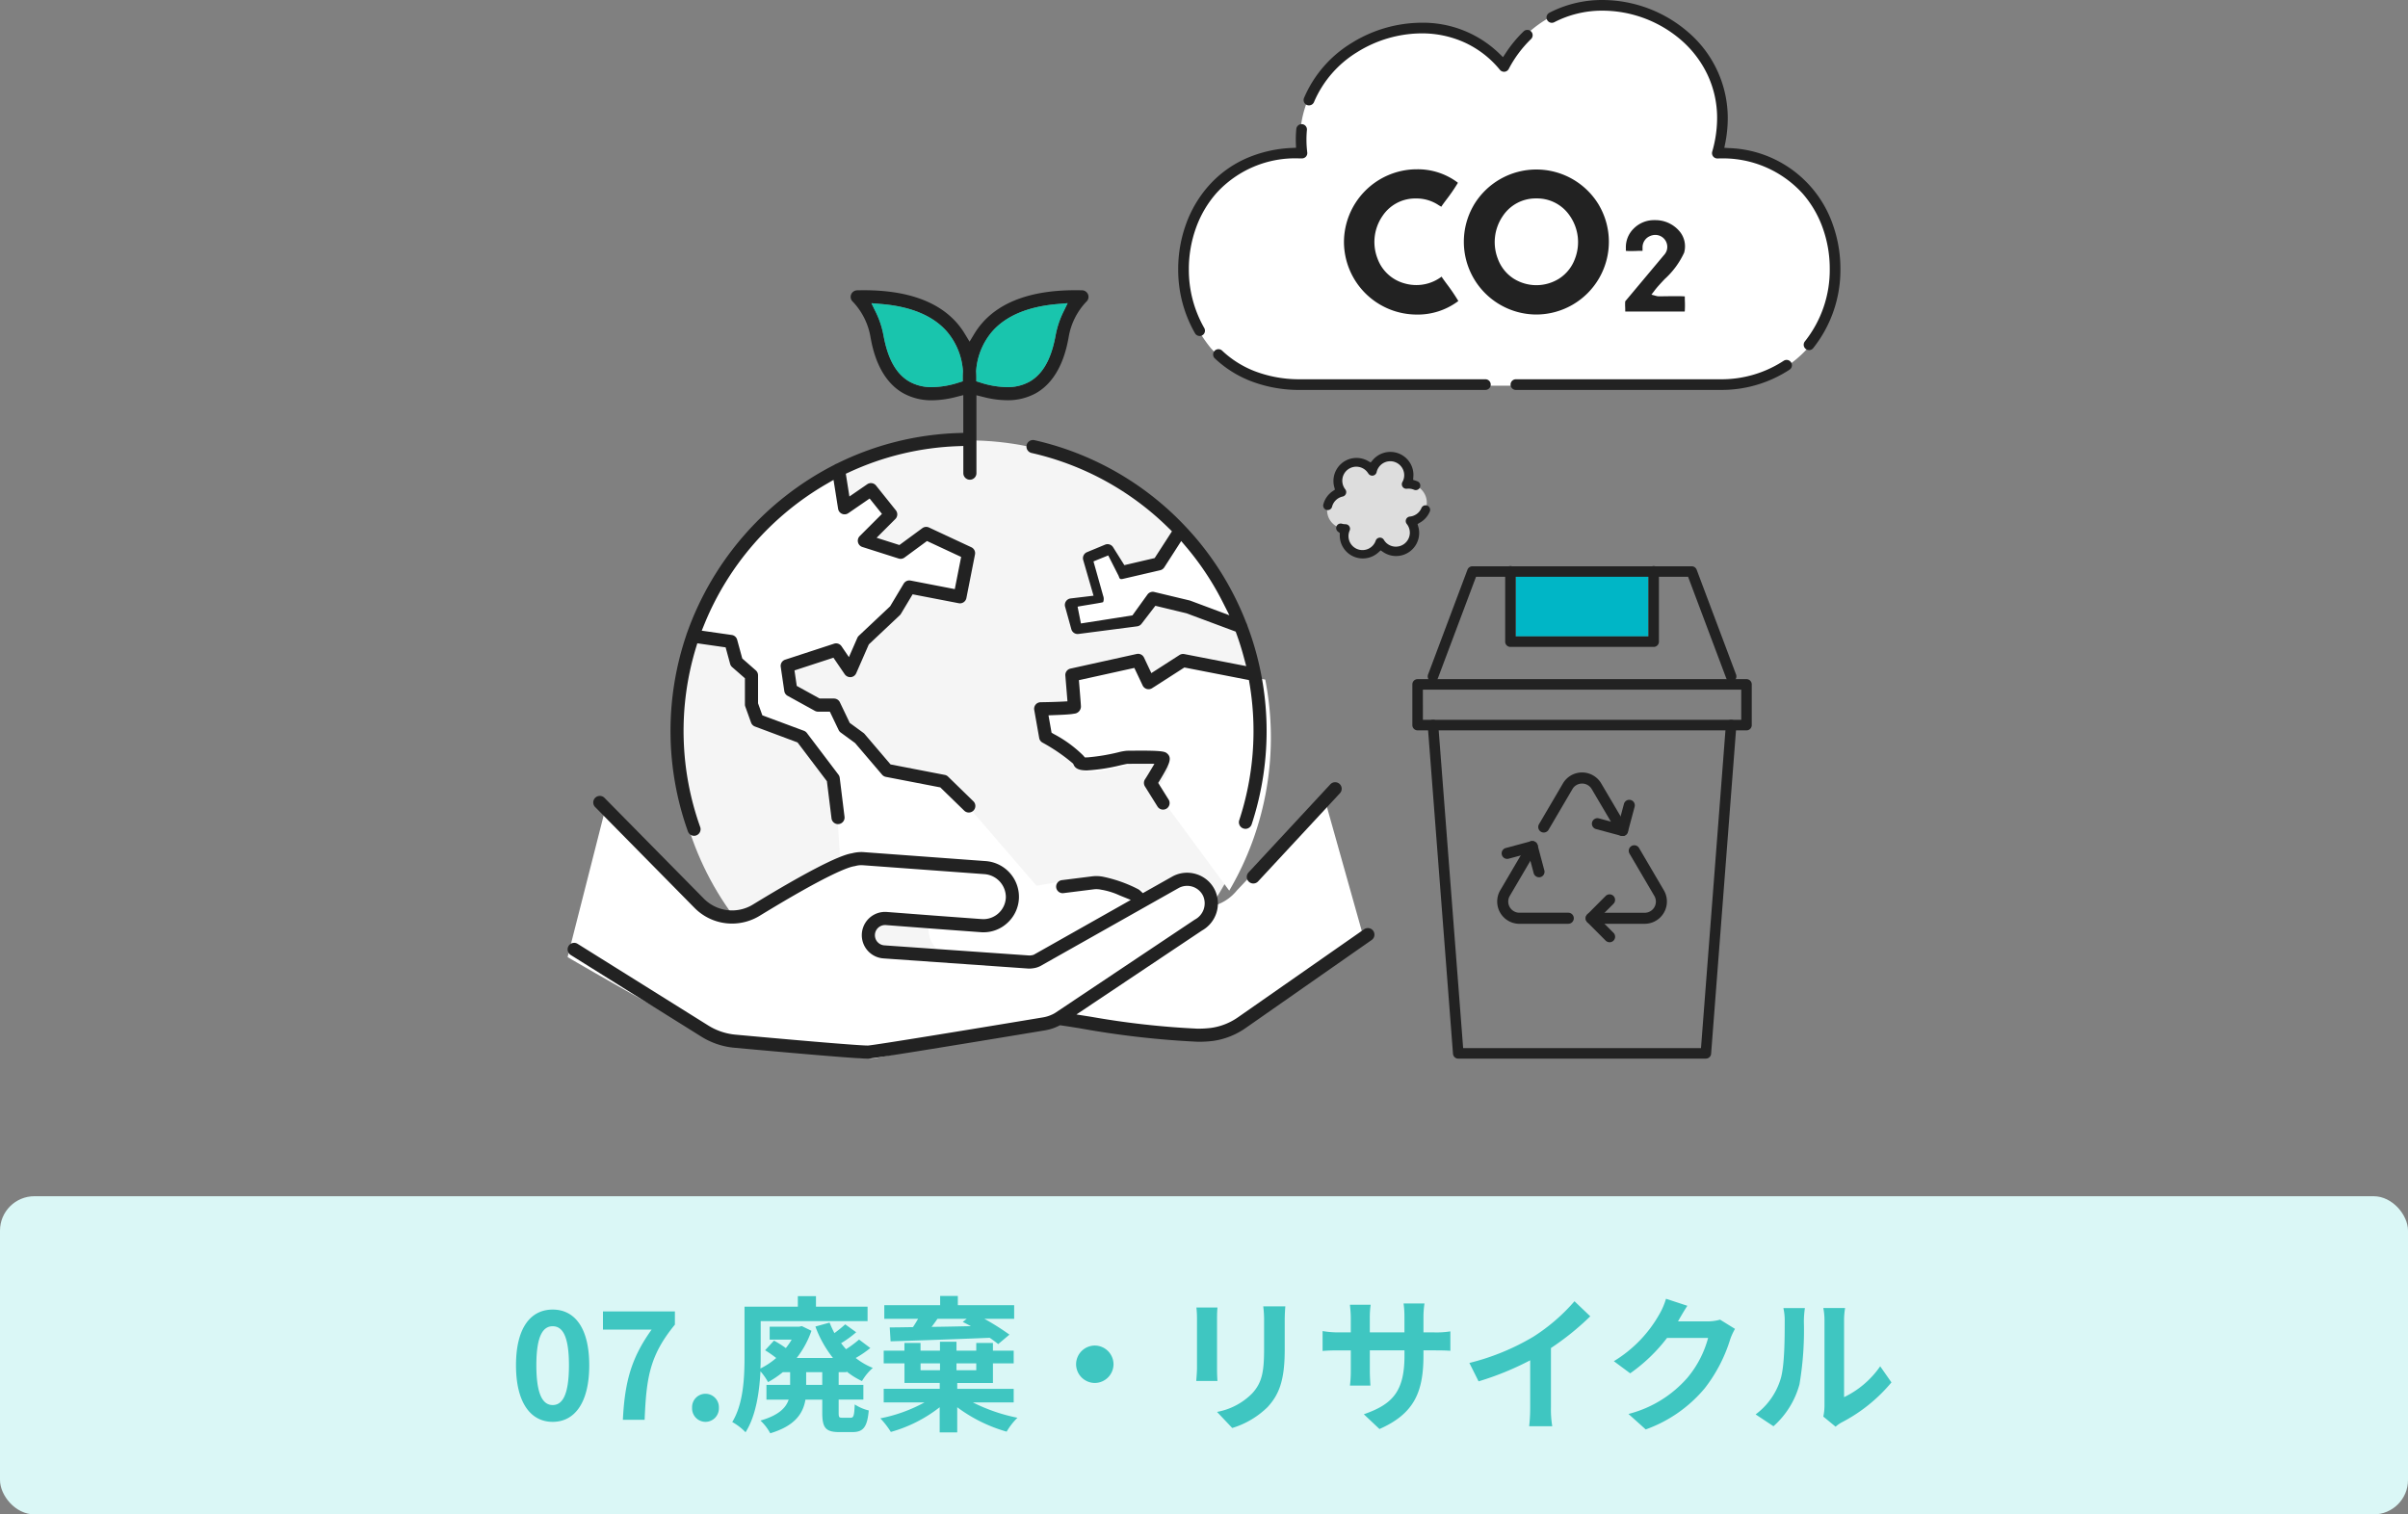
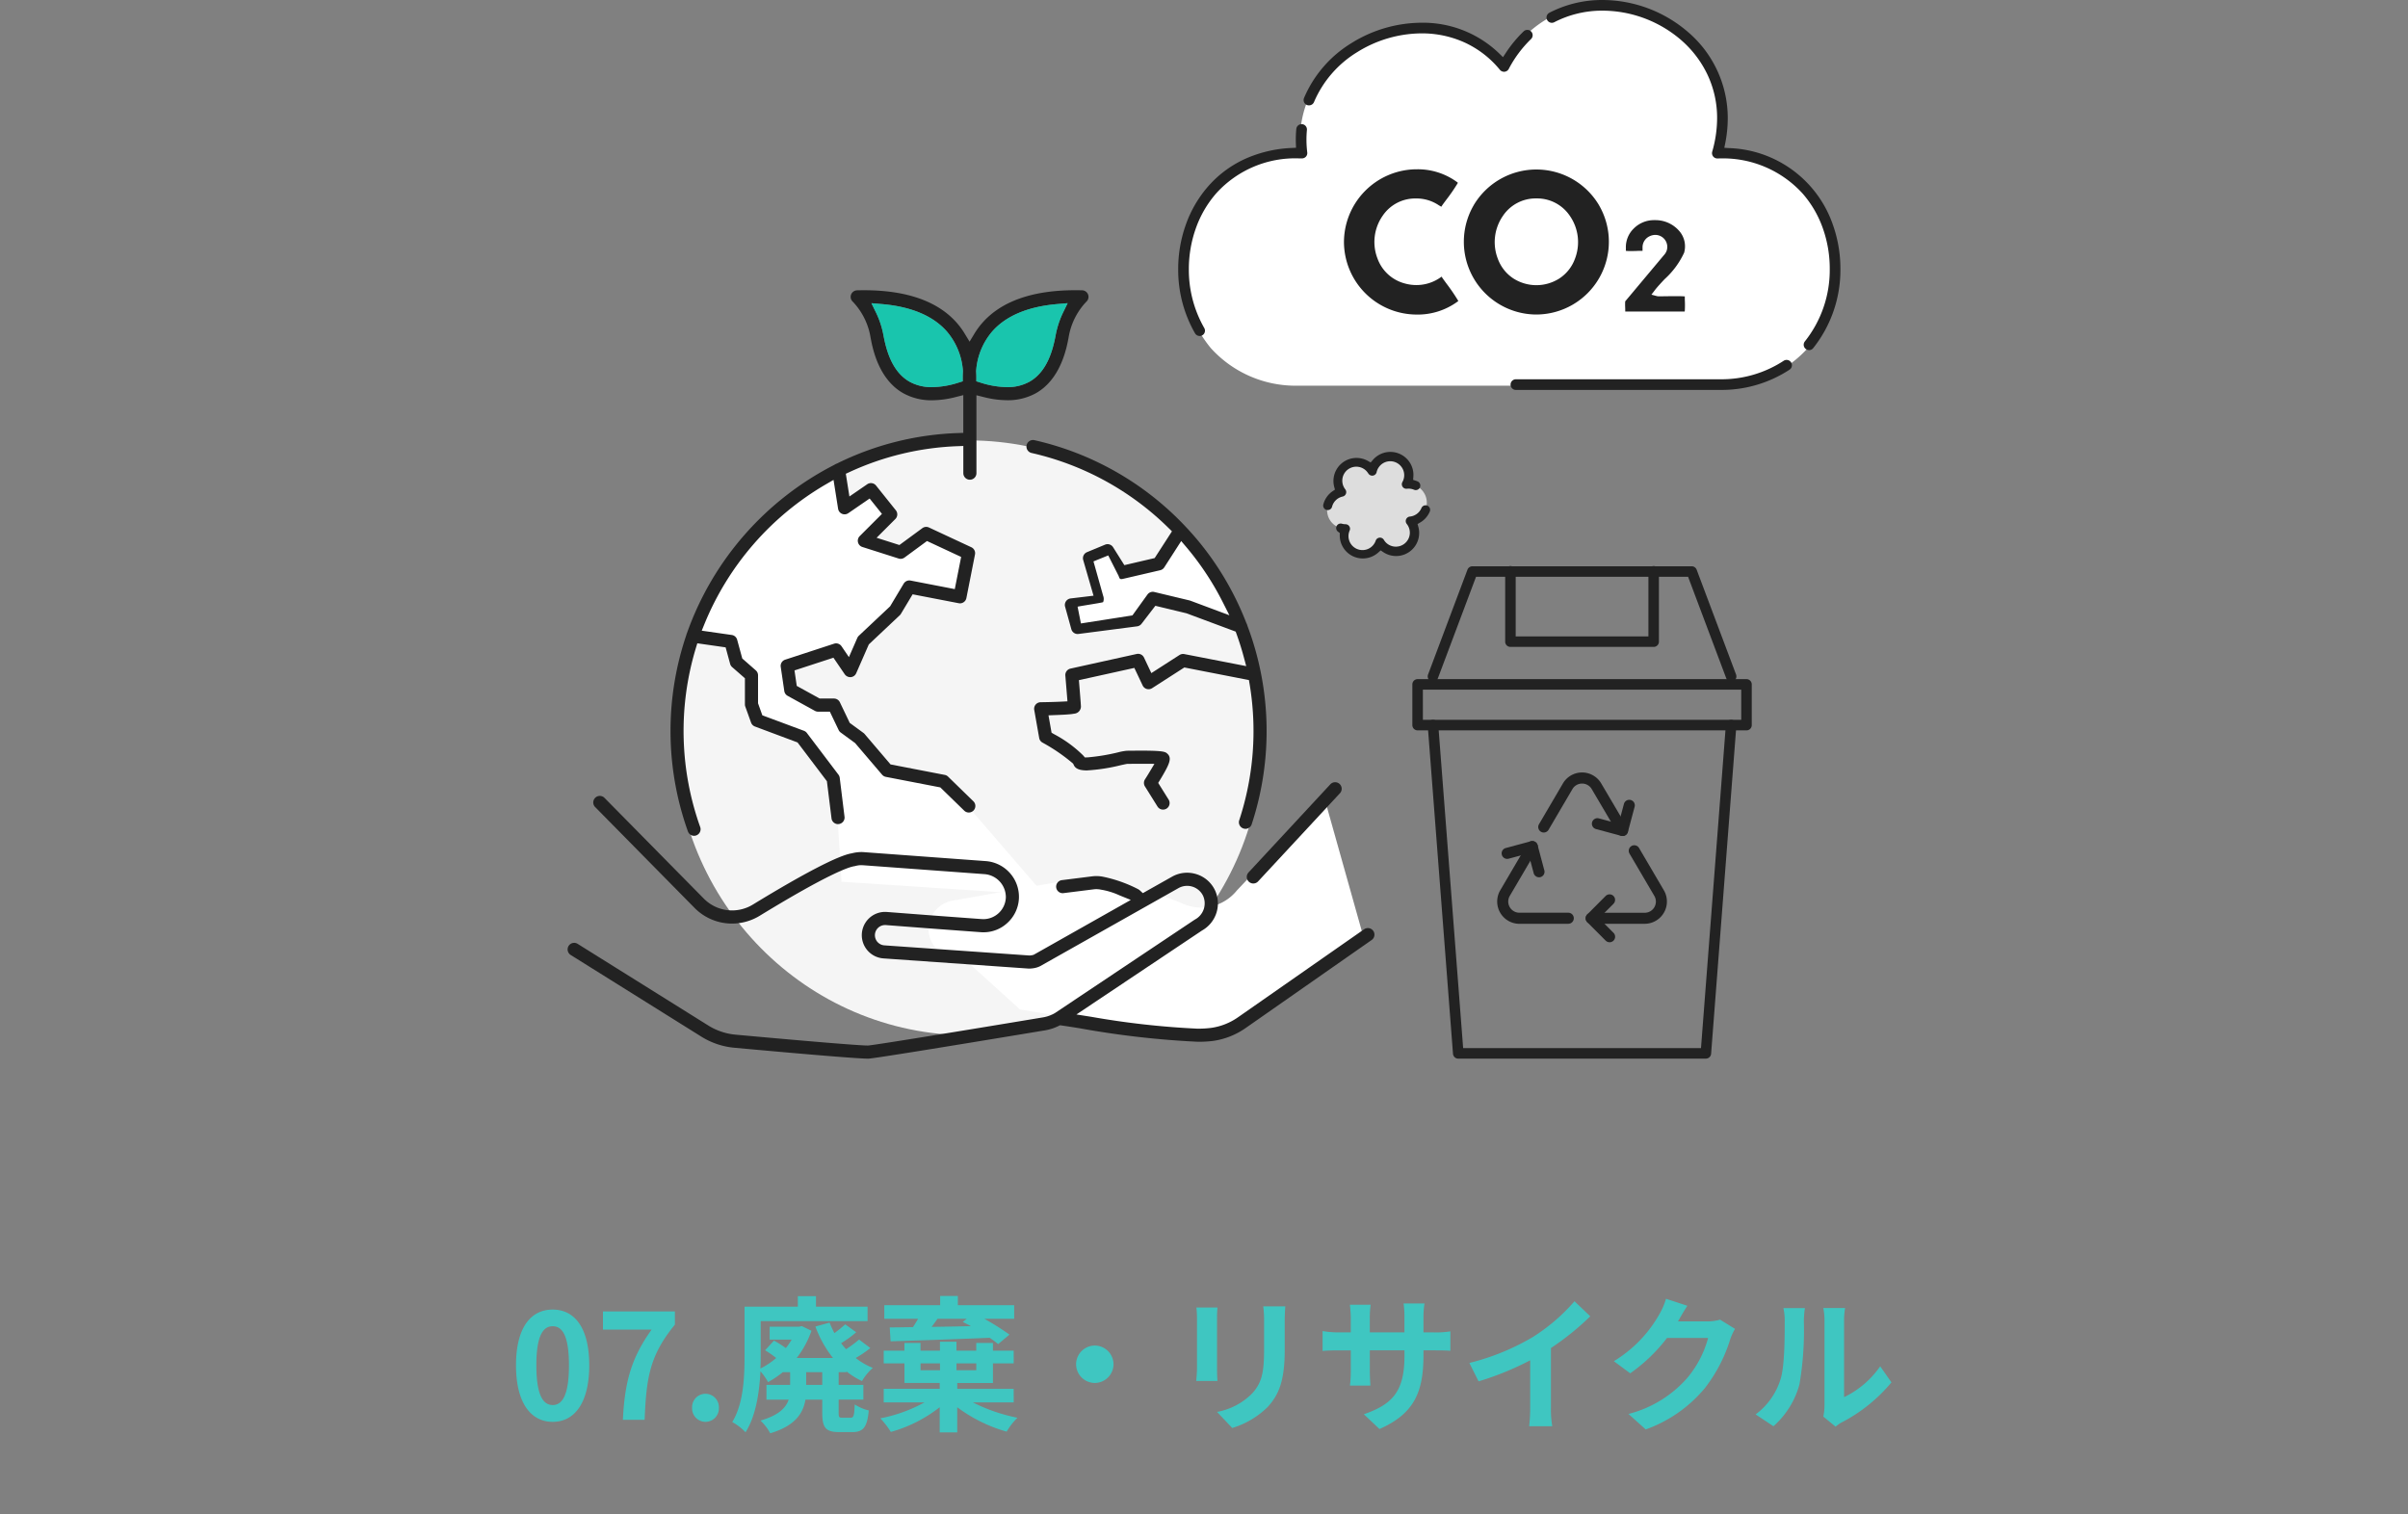
<svg xmlns="http://www.w3.org/2000/svg" width="280" height="176.11" viewBox="0 0 280 176.11">
  <rect x="0" y="0" width="280" height="176.11" fill="#808080" stroke="none" />
  <defs>
    <clipPath id="clip-path">
      <rect id="長方形_23155" data-name="長方形 23155" width="39.464" height="57.256" fill="#222" />
    </clipPath>
    <clipPath id="clip-path-2">
      <rect id="長方形_23231" data-name="長方形 23231" width="77" height="45.345" fill="none" />
    </clipPath>
  </defs>
  <g id="グループ_61" data-name="グループ 61" transform="translate(-1089.283 -2213.89)">
-     <rect id="長方形_23172" data-name="長方形 23172" width="280" height="37" rx="4" transform="translate(1089.283 2353)" fill="#daf7f6" />
    <path id="パス_6099" data-name="パス 6099" d="M-75.59.238c2.567,0,4.25-2.244,4.25-6.579s-1.683-6.477-4.25-6.477-4.267,2.125-4.267,6.477C-79.857-2.006-78.158.238-75.59.238Zm0-1.955c-1.088,0-1.9-1.088-1.9-4.624,0-3.519.816-4.539,1.9-4.539s1.89,1.02,1.89,4.539C-73.7-2.805-74.5-1.717-75.59-1.717ZM-67.43,0h2.53c.2-4.93.6-7.5,3.519-11.067V-12.6h-8.364v2.108h5.661C-66.479-7.157-67.209-4.369-67.43,0Zm9.6.238A1.566,1.566,0,0,0-56.7-.244a1.566,1.566,0,0,0,.434-1.15A1.556,1.556,0,0,0-56.7-2.547a1.556,1.556,0,0,0-1.133-.479,1.552,1.552,0,0,0-1.123.484,1.552,1.552,0,0,0-.424,1.148,1.562,1.562,0,0,0,.429,1.146,1.562,1.562,0,0,0,1.123.486Zm13.583-4.3h-1.87v-1.48h1.87Zm2.822-1.479v-.085a8.9,8.9,0,0,0,1.8,1.122,6.113,6.113,0,0,1,1.258-1.53A8.007,8.007,0,0,1-40.356-7.19a12.485,12.485,0,0,0,1.7-1.156l-1.309-.986A13.47,13.47,0,0,1-41.478-8.21c-.2-.221-.391-.459-.578-.7A12.054,12.054,0,0,0-40.3-10.183l-1.275-.918a15.342,15.342,0,0,1-1.258,1.02,13.042,13.042,0,0,1-.561-1.224l-1.649.459A13.173,13.173,0,0,0-43-7.191h-4.216A11.119,11.119,0,0,0-45.5-10.353l-1.122-.544-.306.068h-3.434v1.5H-47.8a7.814,7.814,0,0,1-.68.986,13.263,13.263,0,0,0-1.377-.867l-1.037,1.122a12.637,12.637,0,0,1,1.292.9,8.641,8.641,0,0,1-1.836,1.224c.034-.51.034-.986.034-1.428v-4.08h12.427v-1.683h-6v-1.224h-2.108v1.224h-6.2v5.746c0,2.38-.1,5.508-1.428,7.667a6.587,6.587,0,0,1,1.547,1.19c1.207-1.887,1.615-4.692,1.734-7.089a7.092,7.092,0,0,1,.884,1.258,11.251,11.251,0,0,0,1.717-1.156h.85V-4.06h-2.754v1.717h2.584c-.323.952-1.156,1.819-3.281,2.431a5.843,5.843,0,0,1,1.139,1.479C-47.4.7-46.469-.748-46.2-2.346h1.955V-.833c0,1.717.357,2.261,1.972,2.261h1.547c1.241,0,1.717-.578,1.887-2.516a5.206,5.206,0,0,1-1.632-.7c-.051,1.309-.136,1.547-.459,1.547h-1c-.357,0-.408-.051-.408-.6v-1.51h2.873V-4.063h-2.873V-5.542Zm13.974-6.2-.459.357c.306.153.629.323.952.493-1.564.034-3.128.068-4.573.085.221-.289.459-.612.68-.935ZM-36.3-9.129c2.975-.085,7.361-.238,11.526-.408.374.255.714.51.986.731l1.309-1.1A29.063,29.063,0,0,0-25.4-11.747h3.468v-1.581H-28.48V-14.4h-2.057v1.071h-6.494v1.581H-33.1c-.187.323-.391.663-.6.969-1,.017-1.921.034-2.7.034Zm3.485,2.567h2.261v.8h-2.261Zm6.477,0v.8h-2.3v-.8Zm4.352,4.539V-3.6h-6.562v-.68H-24.4V-6.562h2.414V-8.041H-24.4v-.9h-1.938v.9h-2.3V-9.078h-1.921v1.037H-32.82v-.9h-1.87v.9H-37.1v1.479h2.414v2.278h4.1v.68H-37.1v1.581h4.743A17.731,17.731,0,0,1-37.493-.17,9.843,9.843,0,0,1-36.27,1.411a16.294,16.294,0,0,0,5.678-2.873V1.462h2.04V-1.462a17.633,17.633,0,0,0,5.746,2.839A7.652,7.652,0,0,1-21.548-.238a20.3,20.3,0,0,1-5.185-1.785Zm9.435-6.613a2.191,2.191,0,0,0-2.18,2.176,2.191,2.191,0,0,0,2.176,2.176A2.191,2.191,0,0,0-10.378-6.46a2.191,2.191,0,0,0-2.177-2.176ZM9.6-13.192H7.03a11.993,11.993,0,0,1,.1,1.7v3.23c0,2.652-.221,3.927-1.394,5.2A7.691,7.691,0,0,1,1.658-.918L3.426.952A10.01,10.01,0,0,0,7.557-1.5C8.815-2.89,9.529-4.471,9.529-8.126v-3.366C9.529-12.172,9.563-12.716,9.6-13.192Zm-7.888.136H-.739a12.072,12.072,0,0,1,.068,1.309v5.729c0,.51-.068,1.173-.085,1.5H1.709C1.675-4.913,1.658-5.576,1.658-6v-5.746c0-.545.017-.919.051-1.31Zm23.95,5.542v-.561H26.92c.9,0,1.5.017,1.87.051v-2.261a10.074,10.074,0,0,1-1.87.119H25.662v-1.785a10.711,10.711,0,0,1,.119-1.581H23.35a11.218,11.218,0,0,1,.1,1.581v1.785H19.423v-1.683a10.39,10.39,0,0,1,.1-1.53H17.111c.051.51.1,1.037.1,1.53v1.683H15.768a11.043,11.043,0,0,1-1.836-.153v2.312c.374-.034.986-.068,1.836-.068h1.445v2.312a13.749,13.749,0,0,1-.1,1.785h2.38c-.017-.34-.068-1.037-.068-1.785V-8.075h4.029v.646c0,4.182-1.445,5.644-4.726,6.783l1.819,1.717C24.642-.731,25.662-3.3,25.662-7.514Zm5.338.9,1.071,2.142a34.064,34.064,0,0,0,6-2.448v5.44A19.038,19.038,0,0,1,37.953.748h2.686a11.688,11.688,0,0,1-.153-2.227V-8.347a31.181,31.181,0,0,0,4.573-3.689l-1.836-1.751a21.794,21.794,0,0,1-4.794,4.131A27.336,27.336,0,0,1,31-6.613ZM56.347-13.26l-2.482-.816a8.179,8.179,0,0,1-.765,1.785,14.969,14.969,0,0,1-5.3,5.474l1.9,1.411A19.377,19.377,0,0,0,53.983-9.52H58.76a12.085,12.085,0,0,1-2.414,4.641A13.548,13.548,0,0,1,49.5-.68l2.006,1.8a15.874,15.874,0,0,0,6.868-4.794A17.738,17.738,0,0,0,61.327-9.35a6.808,6.808,0,0,1,.561-1.224l-1.734-1.071a5.451,5.451,0,0,1-1.479.2H55.258c.017-.034.034-.051.051-.085C55.514-11.9,55.955-12.665,56.347-13.26ZM72.157-.374,73.585.8a3.632,3.632,0,0,1,.731-.51,18.718,18.718,0,0,0,5.763-4.641L78.77-6.222a10.765,10.765,0,0,1-4.2,3.587v-8.891A8.633,8.633,0,0,1,74.689-13H72.157a7.537,7.537,0,0,1,.136,1.462v9.911a6.469,6.469,0,0,1-.136,1.258ZM64.285-.629,66.359.748a9.968,9.968,0,0,0,3.026-4.879,37.509,37.509,0,0,0,.51-7.31,11.2,11.2,0,0,1,.119-1.547h-2.5a6.452,6.452,0,0,1,.153,1.564c0,2.057-.017,5.27-.493,6.732A8.02,8.02,0,0,1,64.285-.629Z" transform="translate(1229.14 2379)" fill="#3fc6c1" />
    <g id="グループ_93" data-name="グループ 93" transform="translate(-5)">
      <g id="グループ_7918" data-name="グループ 7918" transform="translate(1258.511 2279.743)">
        <g id="グループ_7860" data-name="グループ 7860" clip-path="url(#clip-path)">
-           <path id="パス_4925" data-name="パス 4925" d="M76.51,0a.612.612,0,0,1,.612.612V8.153H92.554V.612A.612.612,0,0,1,93.166,0Z" transform="translate(-65.106)" fill="#00b6c6" />
          <path id="パス_4915" data-name="パス 4915" d="M47.772,13.415a.616.616,0,0,1-.573-.4L42.767,1.223H18.108L13.676,13.018a.618.618,0,0,1-.576.4.61.61,0,0,1-.57-.827L17.111.4a.616.616,0,0,1,.573-.4H43.191a.616.616,0,0,1,.573.4l4.581,12.191a.611.611,0,0,1-.573.827" transform="translate(-10.705)" fill="#222" />
          <path id="パス_4916" data-name="パス 4916" d="M76.12,9.377a.612.612,0,0,1-.612-.612V.612a.612.612,0,1,1,1.223,0V8.153H92.164V.612a.612.612,0,1,1,1.223,0V8.765a.612.612,0,0,1-.612.612Z" transform="translate(-64.716)" fill="#222" />
          <path id="パス_4917" data-name="パス 4917" d="M.612,97.773A.612.612,0,0,1,0,97.161V92.426a.612.612,0,0,1,.612-.612h38.24a.612.612,0,0,1,.612.612v4.736a.612.612,0,0,1-.612.612Zm.612-1.223H38.24V93.037H1.223Z" transform="translate(0 -78.691)" fill="#222" />
          <path id="パス_4918" data-name="パス 4918" d="M16.042,164.347a.614.614,0,0,1-.61-.564l-2.938-38.174a.612.612,0,0,1,.562-.657H13.1a.6.6,0,0,1,.618.563l2.894,37.61H44.269l2.894-37.61a.609.609,0,0,1,.615-.564h.045a.611.611,0,0,1,.56.657l-2.938,38.174a.614.614,0,0,1-.61.564Z" transform="translate(-10.707 -107.091)" fill="#222" />
          <path id="パス_4919" data-name="パス 4919" d="M71.57,233.19a2.59,2.59,0,0,1-2.228-3.9l3.17-5.4a.643.643,0,1,1,1.109.651l-3.17,5.4A1.3,1.3,0,0,0,71.57,231.9h5.682a.643.643,0,0,1,0,1.286Z" transform="translate(-59.122 -191.612)" fill="#222" />
          <path id="パス_4920" data-name="パス 4920" d="M112.214,175.146a.647.647,0,0,1-.555-.317l-3.03-5.143a1.3,1.3,0,0,0-2.236,0l-2.781,4.74a.643.643,0,0,1-1.11-.651l2.781-4.74a2.582,2.582,0,0,1,4.454,0l3.03,5.143a.643.643,0,0,1-.553.97" transform="translate(-87.776 -143.782)" fill="#222" />
          <path id="パス_4921" data-name="パス 4921" d="M141.666,236.131a.643.643,0,1,1,0-1.286h6.215A1.3,1.3,0,0,0,149,232.879l-2.883-4.914a.643.643,0,1,1,1.11-.651l2.883,4.914a2.59,2.59,0,0,1-2.228,3.9Z" transform="translate(-120.867 -194.552)" fill="#222" />
          <path id="パス_4922" data-name="パス 4922" d="M143.8,272.488a.64.64,0,0,1-.456-.189l-2.135-2.141a.644.644,0,0,1,0-.908l2.135-2.141a.643.643,0,0,1,.911.908l-1.683,1.687,1.683,1.687a.643.643,0,0,1-.456,1.1" transform="translate(-120.869 -228.768)" fill="#222" />
          <path id="パス_4923" data-name="パス 4923" d="M77,227.777a.644.644,0,0,1-.621-.477l-.615-2.3-2.3.617a.643.643,0,1,1-.334-1.242l2.917-.784a.643.643,0,0,1,.789.456l.781,2.924a.643.643,0,0,1-.455.788.651.651,0,0,1-.167.022" transform="translate(-62.271 -191.611)" fill="#222" />
          <path id="パス_4924" data-name="パス 4924" d="M149.621,194.183a.648.648,0,0,1-.167-.022l-2.917-.784a.643.643,0,1,1,.334-1.242l2.3.617.615-2.3a.643.643,0,1,1,1.243.332l-.782,2.925a.644.644,0,0,1-.621.477" transform="translate(-125.184 -162.818)" fill="#222" />
        </g>
      </g>
      <g id="グループ_7962" data-name="グループ 7962" transform="translate(1160.284 2247.639)">
        <g id="グループ_7963" data-name="グループ 7963">
          <ellipse id="楕円形_348" data-name="楕円形 348" cx="34.166" cy="34.588" rx="34.166" ry="34.588" transform="translate(12.47 17.465)" fill="#f5f5f5" />
          <g id="グループ_7969" data-name="グループ 7969" transform="translate(15 21.154)">
            <g id="グループ_7971" data-name="グループ 7971">
              <path id="パス_5153" data-name="パス 5153" d="M28.729,35.588l-6.475-1.249L19.1,30.656,17.377,29.4l-1.216-2.531H14.329L11.2,25.149l-.4-2.766,5.6-1.826,1.617,2.362,1.509-3.439,3.665-3.439,1.617-2.686,5.808,1.119L31.6,9.491,26.749,7.236l-2.94,2.155L19.648,8.072l3.026-3.015L20.405,2.23,17.379,4.3l-.7-4.3A33.5,33.5,0,0,0,0,18.974l4.324.614.647,2.362L6.7,23.45v3.337l.66,1.824,5.094,1.9,3.622,4.769.777,12.356,23.612,1.556Z" fill="#fff" />
            </g>
          </g>
          <g id="グループ_7966" data-name="グループ 7966" transform="translate(0 43.526)">
            <line id="線_90" data-name="線 90" x2="3.622" y2="4.769" transform="translate(27.723 8.751)" fill="#fff" />
            <g id="グループ_7965" data-name="グループ 7965">
              <g id="グループ_7967" data-name="グループ 7967">
-                 <path id="パス_5150" data-name="パス 5150" d="M87.16,26.3A35.13,35.13,0,0,0,91.348,1.756L82.6.018,78.438,2.686,77.163,0l-8,1.759s.3,3.584.3,3.809-4.075.267-4.075.267l.6,3.38s3.791,2.165,4.091,2.993,5.361-.527,5.739-.527a27.6,27.6,0,0,1,4.363.15c.243.226-1.512,2.935-1.512,2.935Z" transform="translate(-10.226)" fill="#fff" />
-                 <path id="パス_5151" data-name="パス 5151" d="M0,37.026c1.039.646,17.34,10.014,18.559,10.124,4.255.387,15.962,1.74,16.872,1.687.99-.059,16.207-3.628,20.1-4.274a4.872,4.872,0,0,0,1.687-.615l16.034-10.68a2.779,2.779,0,1,0-2.636-4.893L54.728,37.309a1.834,1.834,0,0,1-.549.155,2,2,0,0,1-.431.024L37.162,36.332a1.912,1.912,0,0,1,.292-3.813l5.709.434,5.17.378A3.333,3.333,0,0,0,51.9,30.258c0-.04,0-.08.007-.12a3.382,3.382,0,0,0-3.169-3.444L34.819,25.676a3.318,3.318,0,0,0-1.141.116c-1.856.263-7.414,3.494-11.145,5.767a5.343,5.343,0,0,1-6.573-.8L4.534,19.214" transform="translate(0 -3.005)" fill="#fff" />
                <path id="パス_5152" data-name="パス 5152" d="M100.4,34.846,86.062,43.783a7.846,7.846,0,0,1-3.3,1.5c-4.193.818-22.377-2.289-22.377-2.289L53.656,36.9a3.335,3.335,0,0,1-3.869-2.7c-.007-.038-.013-.076-.019-.114a3.38,3.38,0,0,1,2.8-3.75L66.319,27.9a3.359,3.359,0,0,1,1.147,0A36.535,36.535,0,0,1,79.144,30.62,5.341,5.341,0,0,0,85.6,29.155L95.775,18.393Z" transform="translate(-7.779 -2.877)" fill="#fff" />
              </g>
            </g>
          </g>
          <path id="パス_5144" data-name="パス 5144" d="M34.915,100.257c-1.1,0-6.33-.427-15.543-1.268A8.741,8.741,0,0,1,15.554,97.7L.358,88.2a.763.763,0,0,1,.406-1.409.752.752,0,0,1,.4.116l15.2,9.5a7.209,7.209,0,0,0,3.148,1.06c10.2.932,14.61,1.264,15.335,1.264h.094C35.8,98.666,46.008,97,55.27,95.46a4.1,4.1,0,0,0,1.4-.506L72.922,84.093a2.136,2.136,0,0,0,.957-2.8,2.062,2.062,0,0,0-2.834-.874L54.951,89.5a2.589,2.589,0,0,1-.826.249,3.057,3.057,0,0,1-.438.035,1.545,1.545,0,0,1-.165-.006L36.721,88.6a2.707,2.707,0,0,1,.2-5.407,1.773,1.773,0,0,1,.206.008l5.785.442,5.237.385c.066,0,.131.007.195.007a2.622,2.622,0,0,0,2.614-2.524,2.684,2.684,0,0,0-2.5-2.711L34.339,77.765c-.062,0-.124-.007-.187-.007a2.639,2.639,0,0,0-.709.1.68.68,0,0,1-.1.021c-.618.088-2.929.826-11,5.759a6.182,6.182,0,0,1-3.221.912,6.112,6.112,0,0,1-4.382-1.843L3.17,70.967A.763.763,0,0,1,4.257,69.9L15.828,81.636a4.624,4.624,0,0,0,5.72.7c5.99-3.66,9.968-5.72,11.5-5.957a4.447,4.447,0,0,1,1.1-.146,2.734,2.734,0,0,1,.3.011l14.114,1.037a4.167,4.167,0,0,1,3.918,4.291A4.117,4.117,0,0,1,51.1,84.507a4.073,4.073,0,0,1-2.753,1.056,2.8,2.8,0,0,1-.314-.012L42.8,85.166l-5.814-.444h-.071a1.182,1.182,0,0,0-.084,2.361l16.853,1.178h.051a1.523,1.523,0,0,0,.168-.018,1.41,1.41,0,0,0,.233-.048l.066-.02L65.488,81.8l-1.3-.526a8.532,8.532,0,0,0-2.064-.651.712.712,0,0,1-.107-.016,2.462,2.462,0,0,0-.535-.059,2.265,2.265,0,0,0-.293.018l-3.541.444a.694.694,0,0,1-.094.006A.762.762,0,0,1,57.46,79.5L61,79.056a4.01,4.01,0,0,1,.483-.03,3.957,3.957,0,0,1,.795.081,15.907,15.907,0,0,1,4.05,1.436.788.788,0,0,1,.2.133l.36.334L70.3,79.088a3.565,3.565,0,0,1,1.735-.452,3.61,3.61,0,0,1,1.059.161,3.553,3.553,0,0,1,2.144,1.8,3.613,3.613,0,0,1-1.474,4.762l-14.6,9.761,1.7.268a97.206,97.206,0,0,0,12.361,1.383,11.823,11.823,0,0,0,1.627-.094,7.191,7.191,0,0,0,3.09-1.222L92.635,85.2a.763.763,0,0,1,.873,1.251L78.819,96.713a8.748,8.748,0,0,1-3.747,1.48,13.124,13.124,0,0,1-1.81.1,105.1,105.1,0,0,1-13.724-1.569c-.811-.129-1.637-.26-2.08-.321l-.2-.028-.184.09a5.691,5.691,0,0,1-1.55.5c-12.336,2.049-19.812,3.249-20.511,3.29Z" transform="translate(0 -10.896)" fill="#222" />
          <path id="パス_5145" data-name="パス 5145" d="M94.372,79.6a.763.763,0,0,1-.558-1.281l9.514-10.253a.762.762,0,0,1,1.118,1.037L94.931,79.355a.757.757,0,0,1-.559.244" transform="translate(-14.64 -10.607)" fill="#222" />
          <path id="パス_5148" data-name="パス 5148" d="M72.98,41.494l-3.2.521.65,2.538,6.462-.884,1.7-2.408c.143-.186.131-.772.365-.772a.745.745,0,0,1,.178.022l4.107.984a.666.666,0,0,1,.078.023l4.552,1.7-.78-1.542A33,33,0,0,0,83.3,35.819c-.148-.182-.3-.362-.447-.54l-.588-.693L80.29,37.641a.761.761,0,0,1-.468.329l-4.354,1.016a.753.753,0,0,1-.174.021c-.263,0-1.212-2.964-1.352-3.187l-2.236.924S73.038,41.447,72.98,41.494Z" transform="translate(-10.913 -5.409)" fill="#fff" />
          <path id="パス_5146" data-name="パス 5146" d="M88.708,65.863a.778.778,0,0,1-.24-.039.762.762,0,0,1-.484-.963A33.188,33.188,0,0,0,89.19,49.026l-.078-.462L81.6,47.1l-3.746,2.408a.764.764,0,0,1-.412.121.739.739,0,0,1-.21-.03.761.761,0,0,1-.479-.406l-.965-2.042L69.34,48.576l.049.588c.164,1.993.188,2.413.188,2.486a.84.84,0,0,1-.777.821,5.208,5.208,0,0,1-.526.071c-.342.032-.808.059-1.389.081l-1.08.043.357,2.019.267.158a14.329,14.329,0,0,1,3.4,2.479l.208.241.319-.008A23.327,23.327,0,0,0,73.9,56.97a6.131,6.131,0,0,1,1.022-.186s1.238-.012,1.646-.012c2.681,0,2.835.144,3.067.362.508.472.27,1.1-.5,2.435-.121.211-.244.418-.356.6l-.218.356,1.206,1.93a.762.762,0,1,1-1.292.808L77.019,60.93a.766.766,0,0,1,.006-.819c.166-.257.334-.528.491-.79l.608-1.014L76.471,58.3c-.363,0-1.522.011-1.522.011l-.054.01c-.123.022-.395.08-.644.133a21.6,21.6,0,0,1-3.975.618c-1.1,0-1.4-.332-1.545-.657l-.044-.1-.072-.079a21.04,21.04,0,0,0-3.522-2.408.76.76,0,0,1-.37-.529l-.575-3.257a.761.761,0,0,1,.743-.9c.8-.009,1.721-.034,2.425-.069l.694-.035s-.18-2.214-.246-3a.766.766,0,0,1,.6-.808l7.693-1.7a.743.743,0,0,1,.166-.019.765.765,0,0,1,.688.437l.854,1.807,3.274-2.106a.768.768,0,0,1,.412-.12.844.844,0,0,1,.145.013l7.2,1.4-.28-1.044c-.24-.9-.523-1.8-.839-2.674l-.106-.293L81.852,40.8l-3.62-.873-1.615,2.1a.764.764,0,0,1-.5.289l-6.823.886a.812.812,0,0,1-.1.007.763.763,0,0,1-.733-.558l-.726-2.619a.762.762,0,0,1,.645-.96l2.662-.32-1.2-4.145a.761.761,0,0,1,.44-.917l2.1-.871a.758.758,0,0,1,.936.3L74.626,35.2l3.525-.822,2.009-3.109-.391-.386a33.106,33.106,0,0,0-15.951-8.731.763.763,0,0,1,.336-1.488A34.557,34.557,0,0,1,81.634,30.6l.109.116c.606.642,1.184,1.3,1.718,1.961A34.536,34.536,0,0,1,88.8,41.9l.015.041.022.039a.765.765,0,0,1,.078.2l.026.084A34.7,34.7,0,0,1,89.43,65.34a.761.761,0,0,1-.724.525m-17.67-31.1,1.122,3.991a1.031,1.031,0,0,1,0,.745c-.043.064-2.911.488-2.969.535l.387,1.945,5.987-.937L77.325,38.6a.769.769,0,0,1,.6-.3.745.745,0,0,1,.178.022l4.107.984a.666.666,0,0,1,.078.023l4.552,1.7-.78-1.542a33,33,0,0,0-3.789-5.858c-.148-.182-.3-.362-.447-.54l-.588-.693L79.265,35.46a.761.761,0,0,1-.468.329L74.443,36.8a.753.753,0,0,1-.174.021c-.263,0-.233-.272-.373-.495L72.752,34.07Z" transform="translate(-9.888 -3.228)" fill="#222" />
          <path id="パス_5147" data-name="パス 5147" d="M16.925,63.447a.763.763,0,0,1-.717-.506,34.743,34.743,0,0,1-.183-22.848,1.049,1.049,0,0,1,.069-.206,35.145,35.145,0,0,1,17.139-19.58,1.12,1.12,0,0,1,.243-.127l.08-.033a34.23,34.23,0,0,1,14.021-3.535l.65-.024V12.2l-.841.214A11.433,11.433,0,0,1,44.6,12.8a6.735,6.735,0,0,1-3.345-.817c-2.9-1.629-3.581-5.267-3.806-6.463a7.887,7.887,0,0,0-2.053-4.168.761.761,0,0,1-.218-.84.77.77,0,0,1,.7-.5c.272-.007.54-.01.8-.01,4.96,0,8.6,1.282,10.812,3.813a8.777,8.777,0,0,1,.891,1.217l.577.951.576-.951a8.782,8.782,0,0,1,.892-1.217C52.64,1.283,56.28,0,61.244,0q.392,0,.8.01a.762.762,0,0,1,.488,1.331A7.872,7.872,0,0,0,60.47,5.512c-.224,1.2-.909,4.836-3.8,6.465a6.741,6.741,0,0,1-3.346.817,11.264,11.264,0,0,1-2.729-.369l-.839-.21v9.061a.762.762,0,1,1-1.524,0V18.112l-.7.027a32.8,32.8,0,0,0-12.5,2.991l-.464.213.418,2.646,2.07-1.423a.763.763,0,0,1,1.028.152l2.3,2.875a.761.761,0,0,1-.057,1.016l-2.18,2.179,2.652.844,2.667-1.961a.761.761,0,0,1,.453-.148.742.742,0,0,1,.321.072l4.922,2.295a.761.761,0,0,1,.426.839l-1,5.07a.761.761,0,0,1-.743.616A.729.729,0,0,1,47.7,36.4l-5.364-1.036-1.363,2.274a.781.781,0,0,1-.131.162l-3.6,3.39-1.467,3.353a.765.765,0,0,1-.628.453h-.013a.788.788,0,0,1-.688-.329l-1.317-1.931L28.6,44.214l.262,1.8,2.666,1.47h1.661a.765.765,0,0,1,.688.434l1.149,2.4,1.594,1.165a.769.769,0,0,1,.133.125l3.017,3.538,6.3,1.218a.749.749,0,0,1,.386.2L49.4,59.431a.762.762,0,1,1-1.063,1.093l-2.781-2.706L39.22,56.593a.767.767,0,0,1-.435-.254l-3.137-3.677-1.675-1.226a.761.761,0,0,1-.237-.285l-1.025-2.14h-1.38a.764.764,0,0,1-.369-.1L27.8,47.169a.764.764,0,0,1-.386-.558L27,43.8a.759.759,0,0,1,.517-.835L33.2,41.107a.757.757,0,0,1,.236-.039.768.768,0,0,1,.632.334l.861,1.264.977-2.233a.777.777,0,0,1,.176-.25L39.72,36.76l1.58-2.64a.766.766,0,0,1,.653-.37.852.852,0,0,1,.145.014l5.14.995.74-3.741-3.97-1.851L41.392,31.09a.754.754,0,0,1-.451.148.768.768,0,0,1-.231-.035L36.492,29.86a.762.762,0,0,1-.307-1.265l2.584-2.583-1.431-1.788L34.856,25.93a.763.763,0,0,1-1.184-.508l-.533-3.363-.851.493A33.427,33.427,0,0,0,18.14,38.792l-.326.8,3.491.5a.763.763,0,0,1,.628.554l.595,2.182L24.1,44.207a.764.764,0,0,1,.261.574v3.254l.5,1.4,4.839,1.8a.757.757,0,0,1,.341.255l3.671,4.848a.767.767,0,0,1,.148.366l.558,4.528a.764.764,0,0,1-.665.85.738.738,0,0,1-.094.006.761.761,0,0,1-.754-.669L32.369,57.1l-3.414-4.51L24,50.737a.758.758,0,0,1-.45-.456l-.668-1.855a.739.739,0,0,1-.046-.259v-3.04l-1.488-1.3a.752.752,0,0,1-.232-.372l-.524-1.923L17.3,41.061l-.169.554a33.244,33.244,0,0,0,.505,20.812.764.764,0,0,1-.46.975.778.778,0,0,1-.258.046M38.072,2.577a10.46,10.46,0,0,1,.873,2.654C39.277,7.005,39.955,9.5,42,10.648a5.259,5.259,0,0,0,2.608.623,10.506,10.506,0,0,0,3.085-.531l.472-.147V10.1c0-.2.008-.425.024-.666V9.381l-.005-.053a7.889,7.889,0,0,0-1.87-4.538c-1.6-1.818-4.154-2.89-7.577-3.18l-1.186-.1ZM59.179,1.61C55.755,1.9,53.2,2.972,51.6,4.789a7.887,7.887,0,0,0-1.87,4.537l-.005.053v.052c.015.241.022.465.023.667v.494l.472.147a10.533,10.533,0,0,0,3.084.531,5.257,5.257,0,0,0,2.608-.623C57.954,9.5,58.633,7.005,58.966,5.23a10.459,10.459,0,0,1,.872-2.654l.522-1.07Z" transform="translate(-2.218)" fill="#222" />
          <path id="パス_5149" data-name="パス 5149" d="M42.4,2.857a10.46,10.46,0,0,1,.873,2.654c.332,1.774,1.01,4.268,3.053,5.417a5.259,5.259,0,0,0,2.608.623,10.506,10.506,0,0,0,3.085-.531l.472-.147v-.494c0-.2.008-.425.024-.666V9.661l-.005-.053A7.889,7.889,0,0,0,50.64,5.07c-1.607-1.817-4.158-2.886-7.581-3.18l-1.186-.1Zm21.107-.968c-3.424.294-5.974,1.362-7.581,3.18a7.887,7.887,0,0,0-1.87,4.537l-.005.053v.052c.015.241.022.465.023.667v.494l.472.147a10.533,10.533,0,0,0,3.084.531,5.257,5.257,0,0,0,2.608-.623C62.292,9.779,62.97,7.286,63.3,5.511a10.459,10.459,0,0,1,.872-2.654l.522-1.07Z" transform="translate(-6.55 -0.279)" fill="#19c5ad" />
        </g>
      </g>
      <g id="グループ_8013" data-name="グループ 8013" transform="translate(247.283 -1909.61)">
        <g id="グループ_8011" data-name="グループ 8011" transform="translate(984 4123.5)">
          <g id="グループ_8011-2" data-name="グループ 8011" clip-path="url(#clip-path-2)">
            <path id="パス_5413" data-name="パス 5413" d="M21.3,52.13h-.144A13.282,13.282,0,0,1,11.05,47.742a14.488,14.488,0,0,1,.173-18.575,13.129,13.129,0,0,1,10.1-4.2h.2a12.351,12.351,0,0,1,.524-5.263,12.483,12.483,0,0,1,2.543-4.386,14.83,14.83,0,0,1,10.959-4.9,12.327,12.327,0,0,1,9.571,4.366,13.4,13.4,0,0,1,5.034-5.3,12.9,12.9,0,0,1,6.48-1.706,14.643,14.643,0,0,1,11.512,5.656,12.426,12.426,0,0,1,2.32,5.237,13.921,13.921,0,0,1-.334,6.294h.252a13.245,13.245,0,0,1,10.05,4.333,14.462,14.462,0,0,1,0,18.51,13.233,13.233,0,0,1-10.05,4.327Z" transform="translate(-7.272 -7.278)" fill="#fff" />
            <path id="パス_5414" data-name="パス 5414" d="M609.688,663.107a.62.62,0,1,1,0-1.24h23.844a13.186,13.186,0,0,0,7.286-2.145.617.617,0,0,1,.346-.106.628.628,0,0,1,.119.011.62.62,0,0,1,.229,1.122,14.4,14.4,0,0,1-7.967,2.357Z" transform="translate(-570.421 -617.762)" fill="#222" />
-             <path id="パス_5415" data-name="パス 5415" d="M73.836,644.694a15.674,15.674,0,0,1-5.485-1.047,12.851,12.851,0,0,1-4.133-2.622.62.62,0,1,1,.853-.9,11.616,11.616,0,0,0,3.736,2.369,14.435,14.435,0,0,0,5.041.959H95.683a.62.62,0,0,1,0,1.24Z" transform="translate(-59.963 -599.349)" fill="#222" />
            <path id="パス_5416" data-name="パス 5416" d="M705.491,40.71a.62.62,0,0,1-.479-1.012,13.336,13.336,0,0,0,2.889-8.441,13.993,13.993,0,0,0-.793-4.682A12.384,12.384,0,0,0,704.74,22.5a12.515,12.515,0,0,0-9.489-4.079h-.011c-.094,0-.193,0-.288.007h-.117a.62.62,0,0,1-.6-.791,14.129,14.129,0,0,0,.569-3.888,11.763,11.763,0,0,0-1.136-5.1,12.308,12.308,0,0,0-3-3.948A14.035,14.035,0,0,0,681.5,1.24a12.08,12.08,0,0,0-5.626,1.342.612.612,0,0,1-.285.07.62.62,0,0,1-.288-1.17A13.307,13.307,0,0,1,681.5,0a15.292,15.292,0,0,1,9.982,3.778,13.159,13.159,0,0,1,4.56,9.975,14.9,14.9,0,0,1-.3,2.934l-.1.5.506.034a13.234,13.234,0,0,1,12.128,8.944,15.229,15.229,0,0,1,.864,5.1,14.577,14.577,0,0,1-3.168,9.225.618.618,0,0,1-.481.228" transform="translate(-632.14)" fill="#222" />
            <path id="パス_5417" data-name="パス 5417" d="M2.495,252.23a.622.622,0,0,1-.537-.308A14.843,14.843,0,0,1,0,244.458,15.328,15.328,0,0,1,.882,239.3a13.7,13.7,0,0,1,2.649-4.525,12.691,12.691,0,0,1,4.413-3.213,14.771,14.771,0,0,1,5.317-1.2l.441-.02-.017-.441c-.006-.171-.01-.343-.01-.511,0-.413.02-.828.058-1.233a.617.617,0,0,1,.617-.561h.059a.621.621,0,0,1,.558.676c-.035.367-.053.743-.053,1.115a12.477,12.477,0,0,0,.092,1.5.62.62,0,0,1-.155.49.612.612,0,0,1-.46.2h-.342A12.388,12.388,0,0,0,4.458,235.6a12.475,12.475,0,0,0-2.409,4.118,14.1,14.1,0,0,0-.81,4.743,13.6,13.6,0,0,0,1.79,6.84.62.62,0,0,1-.535.932Z" transform="translate(0 -213.158)" fill="#222" />
            <path id="パス_5418" data-name="パス 5418" d="M230.421,51.262a.62.62,0,0,1-.572-.857,13.8,13.8,0,0,1,5.529-6.393A15.515,15.515,0,0,1,243.5,41.65a12.755,12.755,0,0,1,9.1,3.627l.387.378.3-.453a14.44,14.44,0,0,1,2.1-2.547.625.625,0,0,1,.429-.172h.012a.62.62,0,0,1,.417,1.067,13.668,13.668,0,0,0-2.591,3.476.619.619,0,0,1-.485.326h-.063a.617.617,0,0,1-.478-.226,11.452,11.452,0,0,0-4.206-3.223,12,12,0,0,0-4.91-1.015,14.26,14.26,0,0,0-7.46,2.172,12.572,12.572,0,0,0-5.041,5.816.618.618,0,0,1-.573.383" transform="translate(-215.22 -39.007)" fill="#222" />
            <path id="パス_5419" data-name="パス 5419" d="M312.024,327.177a8.469,8.469,0,0,1-8.28-8.418v-.019a8.49,8.49,0,0,1,8.29-8.452h.14a7.707,7.707,0,0,1,4.738,1.5l.078.065-.047.091a20.326,20.326,0,0,1-1.3,1.886c-.281.376-.43.578-.517.711l-.065.1-.1-.059c-.064-.036-.135-.079-.194-.115a4.644,4.644,0,0,0-2.56-.787h-.194a4.564,4.564,0,0,0-3.786,2.034,5.325,5.325,0,0,0-.582,4.955,4.627,4.627,0,0,0,3.117,2.88,5,5,0,0,0,1.4.2,4.848,4.848,0,0,0,2.825-.9l.108-.078.073.111c.086.132.225.322.5.7a21.973,21.973,0,0,1,1.321,1.932l.048.092-.081.065a7.864,7.864,0,0,1-4.778,1.51h-.149" transform="translate(-284.469 -290.6)" fill="#222" />
            <path id="パス_5420" data-name="パス 5420" d="M531.4,327.528a8.457,8.457,0,0,1-7.227-12.692v-.006a8.47,8.47,0,0,1,14.589,0v.006a8.456,8.456,0,0,1-7.242,12.691h-.12Zm-.023-13.5a4.581,4.581,0,0,0-3.8,2.031,5.365,5.365,0,0,0-.588,4.991,4.622,4.622,0,0,0,1.831,2.3,4.97,4.97,0,0,0,5.3,0,4.624,4.624,0,0,0,1.833-2.3,5.363,5.363,0,0,0-.588-4.991,4.586,4.586,0,0,0-3.8-2.031h-.191" transform="translate(-489.821 -290.953)" fill="#222" />
            <path id="パス_5421" data-name="パス 5421" d="M819.031,414.033V413.9c0-.09,0-.207-.006-.351a6.077,6.077,0,0,1,0-.661v-.038l4.5-5.372a1.489,1.489,0,0,0,.319-.51,1.393,1.393,0,0,0-1.315-1.847,1.509,1.509,0,0,0-.618.135,1.414,1.414,0,0,0-.868,1.292v.426h-.214c-.112,0-.258,0-.451.011-.17.005-.443.014-.7.014a4.146,4.146,0,0,1-.455-.014l-.119-.01v-.145a2.1,2.1,0,0,0,0-.233v-.008a3.027,3.027,0,0,1,.911-2.207,3.325,3.325,0,0,1,2.333-.98h.207a3.659,3.659,0,0,1,2.814,1.33,2.709,2.709,0,0,1,.518,2.427v.014a9.564,9.564,0,0,1-2.278,3.092c-.438.467-.851.909-1.13,1.275l-.408.535.653.165a1.217,1.217,0,0,0,.318.021c.131,0,.317,0,.636-.007.289,0,.727-.011,1.16-.011.452,0,.788.007,1,.022l.119.008v.119c0,.1,0,.232.008.421a10.857,10.857,0,0,1-.007,1.108l-.012.114Z" transform="translate(-767.05 -377.803)" fill="#222" />
          </g>
        </g>
        <path id="パス_5422" data-name="パス 5422" d="M9.648,7.605a2.153,2.153,0,1,0-.226-4.244l.028-.042A2.154,2.154,0,0,0,5.828.989c-.026.041-.05.082-.074.124A2.153,2.153,0,0,0,2.042,3.244a2.153,2.153,0,0,0,.2,4.3l-.072.1A2.156,2.156,0,0,0,5.8,9.98a2.191,2.191,0,0,0,.123-.218A2.153,2.153,0,1,0,9.648,7.6" transform="translate(999.658 4185.535) rotate(-66)" fill="#ddd" />
        <path id="パス_5423" data-name="パス 5423" d="M8.4,9.208a.527.527,0,0,0-.03-1.053,1.627,1.627,0,0,1-1.463-.827.527.527,0,0,0-.932.026,1.626,1.626,0,1,1-2.829-1.6c.014-.022.032-.048.054-.079a.527.527,0,0,0-.449-.837A1.626,1.626,0,1,1,2.6,1.594.527.527,0,0,0,3.052.858,1.643,1.643,0,0,1,2.934.449.525.525,0,0,0,1.9.418L1.846.66l-.228.1A2.679,2.679,0,0,0,1.23,5.474a2.724,2.724,0,0,0,.362.2l.341.152-.063.368A2.682,2.682,0,0,0,6.19,8.737L6.474,8.5l.3.211.1.07A2.667,2.667,0,0,0,8.4,9.208" transform="translate(1001.433 4186.901) rotate(-66)" fill="#222" />
        <path id="パス_5424" data-name="パス 5424" d="M8.991,7.442A2.682,2.682,0,0,0,7.5,3.423L7.13,3.311l.035-.391c.007-.078.01-.158.01-.237A2.682,2.682,0,0,0,2.819.587L2.555.8,2.267.622A2.674,2.674,0,0,0,.443.264.527.527,0,0,0,.526,1.312.541.541,0,0,0,.611,1.3a1.627,1.627,0,0,1,1.573.646.527.527,0,0,0,.887-.056c.022-.04.04-.071.056-.095a1.627,1.627,0,1,1,2.74,1.754L5.839,3.6a.527.527,0,0,0,.551.8,1.623,1.623,0,1,1,.35,3.215,1.6,1.6,0,0,1-.176-.01.533.533,0,0,0-.058,0,.527.527,0,0,0-.452.8,1.64,1.64,0,0,1,.228.8.529.529,0,0,0,.527.517h.01a.527.527,0,0,0,.517-.537,1.16,1.16,0,0,0-.009-.176L7.292,8.64l.349-.124a2.652,2.652,0,0,0,1.35-1.074" transform="translate(1000.456 4182.448) rotate(-66)" fill="#222" />
      </g>
    </g>
  </g>
</svg>